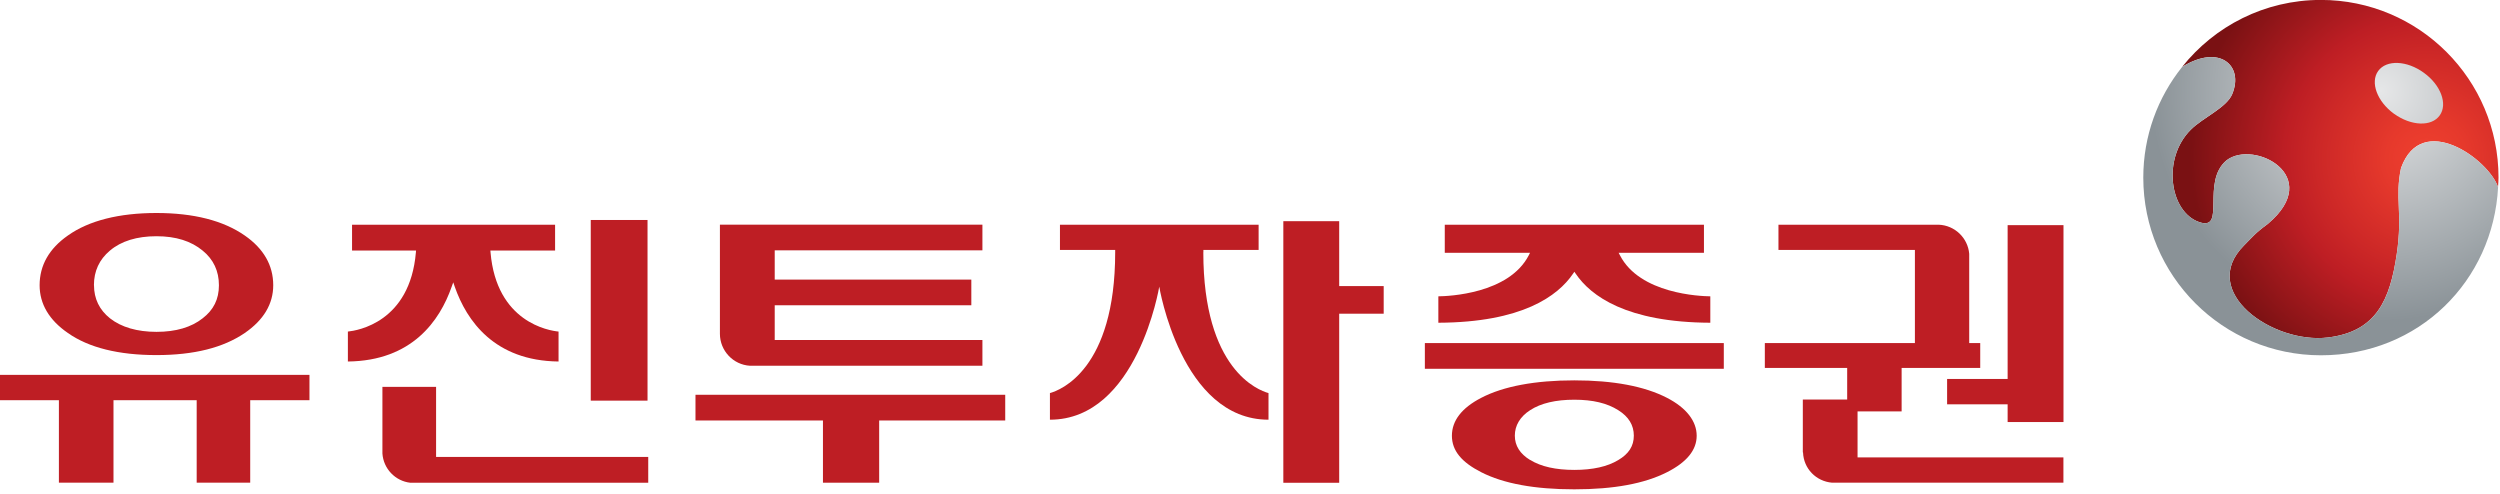
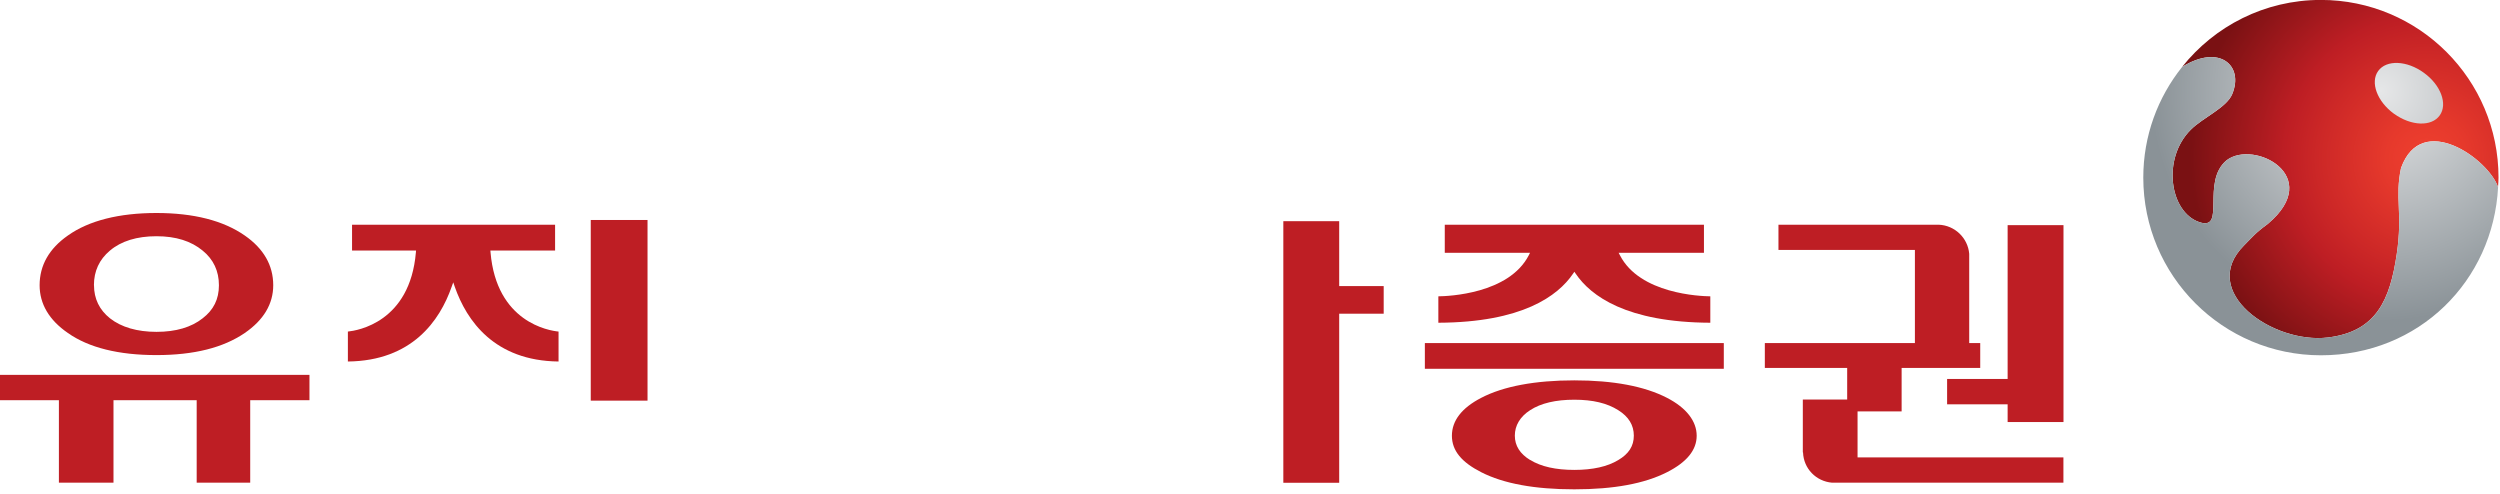
<svg xmlns="http://www.w3.org/2000/svg" viewBox="0 0 354 70" fill="none">
  <g clip-path="url(#clip0_711_1218)">
    <path d="M316.09 13.31C315.29 15.26 311.96 16.62 310.2 18.38C306.12 22.46 307.21 30 311.41 31.45C315.28 32.77 311.62 25.75 315.28 22.7C319.15 19.73 329.15 24.92 321.14 31.69C319.26 33.07 318.98 33.53 317.76 34.75C311.2 41.31 321.84 48.74 329.63 47.79C336.53 46.95 338.42 42.42 339.38 35.97C340.25 30.09 339.08 28.04 339.99 23.77C342.92 15.68 352.39 22.57 353.72 26.49C353.75 26.04 353.79 25.6 353.79 25.14C353.79 11.26 342.53 -0.01 328.63 -0.01C320.67 -0.01 313.59 3.7 308.99 9.47C314.3 6.16 317.75 9.32 316.09 13.3V13.31Z" fill="url(#paint0_radial_711_1218)" />
    <path d="M339.99 23.769C339.07 28.039 340.25 30.099 339.38 35.969C338.43 42.429 336.53 46.949 329.63 47.789C321.84 48.739 311.2 41.309 317.76 34.749C318.98 33.529 319.26 33.069 321.14 31.689C329.15 24.919 319.15 19.729 315.28 22.699C311.62 25.749 315.28 32.769 311.41 31.449C307.21 29.999 306.12 22.459 310.2 18.379C311.96 16.609 315.3 15.249 316.09 13.309C317.74 9.319 314.3 6.159 308.99 9.479C305.55 13.779 303.49 19.219 303.49 25.149C303.49 39.039 314.75 50.309 328.64 50.309C342.53 50.309 353.03 39.759 353.73 26.499C352.39 22.569 342.93 15.689 340 23.779L339.99 23.769ZM339.01 16.119C341.42 17.849 344.3 17.969 345.46 16.349C346.63 14.739 345.61 12.019 343.21 10.299C340.81 8.549 337.91 8.439 336.75 10.049C335.59 11.659 336.6 14.379 339 16.119H339.01Z" fill="url(#paint1_radial_711_1218)" />
    <path d="M9.61 33.35C6.95 35.21 5.61 37.58 5.61 40.39C5.61 43.03 6.95 45.32 9.61 47.15C12.58 49.24 16.81 50.28 22.15 50.28C27.49 50.28 31.62 49.23 34.66 47.15C37.33 45.32 38.69 43.04 38.69 40.39C38.69 37.58 37.34 35.21 34.66 33.35C31.62 31.23 27.41 30.16 22.15 30.16C16.89 30.16 12.59 31.23 9.61 33.35ZM13.3 40.39C13.3 38.39 14.06 36.75 15.56 35.49C17.15 34.14 19.38 33.45 22.15 33.45C24.92 33.45 27.07 34.14 28.7 35.49C30.23 36.73 31 38.39 31 40.39C31 42.39 30.23 43.89 28.7 45.07C27.1 46.34 24.9 46.99 22.16 46.99C19.42 46.99 17.17 46.33 15.57 45.07C14.08 43.88 13.31 42.31 13.31 40.39H13.3ZM0 53.08V56.67H8.34V68.35H16.07V56.67H27.85V68.35H35.43V56.67H43.82V53.08H0Z" fill="#BE1E24" />
    <path d="M83.65 31.15V56.73H91.69V31.15H83.65Z" fill="#BE1E24" />
    <path d="M49.85 31.82V35.48H58.91L58.89 35.74C58.05 45.63 50.62 46.81 49.26 46.95V51.19C58.35 51.09 62.27 45.41 63.95 40.62L64.18 39.98L64.4 40.62C66.08 45.41 70 51.09 79.09 51.19V46.95C77.73 46.82 70.3 45.63 69.46 35.74L69.44 35.48H78.6V31.82H49.84H49.85Z" fill="#BE1E24" />
-     <path d="M54.15 54.779V64.209C54.29 66.359 55.96 68.119 58.11 68.359H91.79V64.699H61.75V54.779H54.15Z" fill="#BE1E24" />
-     <path d="M116.53 68.35V59.54H98.481V55.9H142.34V59.54H124.49V68.35H116.53Z" fill="#BE1E24" />
    <path d="M251.83 31.82V35.39H271.15V50.94H278.84V35.94C278.65 33.69 276.8 31.91 274.53 31.82H251.83Z" fill="#BE1E24" />
    <path d="M189.63 31.32V40.51H195.93V44.42H189.63V68.36H181.72V31.32H189.63Z" fill="#BE1E24" />
    <path d="M263.03 64.77V58.25H269.27V52.1H280.4V48.58H249.9V52.1H261.56V56.57H255.28V64.06H255.31C255.39 66.36 257.16 68.16 259.43 68.35H292.18V64.77H263.03Z" fill="#BE1E24" />
    <path d="M275.71 53.661V57.251H284.28V59.761H292.19V31.881H284.28V53.661H275.71Z" fill="#BE1E24" />
-     <path d="M109.7 48.151V43.23H137.54V39.59H109.7V35.45H139.11V31.811H101.94V47.281C101.95 49.66 103.81 51.651 106.2 51.791H139.11V48.141H109.7V48.151Z" fill="#BE1E24" />
    <path d="M209.75 56.329C206.98 57.759 205.59 59.569 205.59 61.699C205.59 63.829 206.98 65.459 209.75 66.869C212.9 68.479 217.32 69.289 222.92 69.289C228.52 69.289 232.87 68.479 236.04 66.869C238.83 65.459 240.25 63.739 240.25 61.699C240.25 59.659 238.82 57.759 236.04 56.329C232.86 54.689 228.43 53.859 222.92 53.859C217.41 53.859 212.9 54.689 209.75 56.329ZM216.67 65.139C215.24 64.269 214.5 63.119 214.5 61.689C214.5 60.259 215.24 58.999 216.67 58.079C218.19 57.089 220.3 56.599 222.92 56.599C225.54 56.599 227.58 57.089 229.14 58.079C230.62 58.999 231.35 60.209 231.35 61.689C231.35 63.169 230.62 64.279 229.14 65.149C227.62 66.069 225.53 66.539 222.93 66.539C220.33 66.539 218.21 66.079 216.68 65.129L216.67 65.139Z" fill="#BE1E24" />
    <path d="M204.58 31.82V35.8H216.65L216.48 36.14C213.65 41.63 205.07 41.94 203.67 41.96V45.7C215.54 45.65 220.59 41.91 222.73 38.77L222.93 38.48L223.13 38.77C225.26 41.91 230.32 45.65 242.18 45.7V41.96C240.78 41.94 232.19 41.63 229.38 36.14L229.2 35.8H241.28V31.82H204.59H204.58Z" fill="#BE1E24" />
    <path d="M201.76 48.58V52.22H244.09V48.58H201.76Z" fill="#BE1E24" />
-     <path d="M170.4 35.72V35.39H178.22V31.82H150.09V35.39H157.91V35.72C157.91 52.34 150.12 55.26 148.67 55.66V59.43C161.05 59.43 164.15 40.59 164.15 40.59C164.15 40.59 167.24 59.43 179.62 59.43V55.66C178.17 55.26 170.39 52.34 170.39 35.72H170.4Z" fill="#BE1E24" />
  </g>
  <defs>
    <radialGradient id="paint0_radial_711_1218" cx="0" cy="0" r="1" gradientUnits="userSpaceOnUse" gradientTransform="translate(343.557 22.439) scale(33.333)">
      <stop stop-color="#EF402F" />
      <stop offset="0.17" stop-color="#E6392C" />
      <stop offset="0.45" stop-color="#CD2827" />
      <stop offset="0.6" stop-color="#BE1E24" />
      <stop offset="1" stop-color="#7A1113" />
    </radialGradient>
    <radialGradient id="paint1_radial_711_1218" cx="0" cy="0" r="1" gradientUnits="userSpaceOnUse" gradientTransform="translate(337.12 12.879) scale(32.6 32.6)">
      <stop stop-color="#E6E7E8" />
      <stop offset="1" stop-color="#8A9297" />
    </radialGradient>
    <clipPath id="clip0_711_1218">
      <rect width="353.79" height="69.29" fill="white" />
    </clipPath>
  </defs>
</svg>